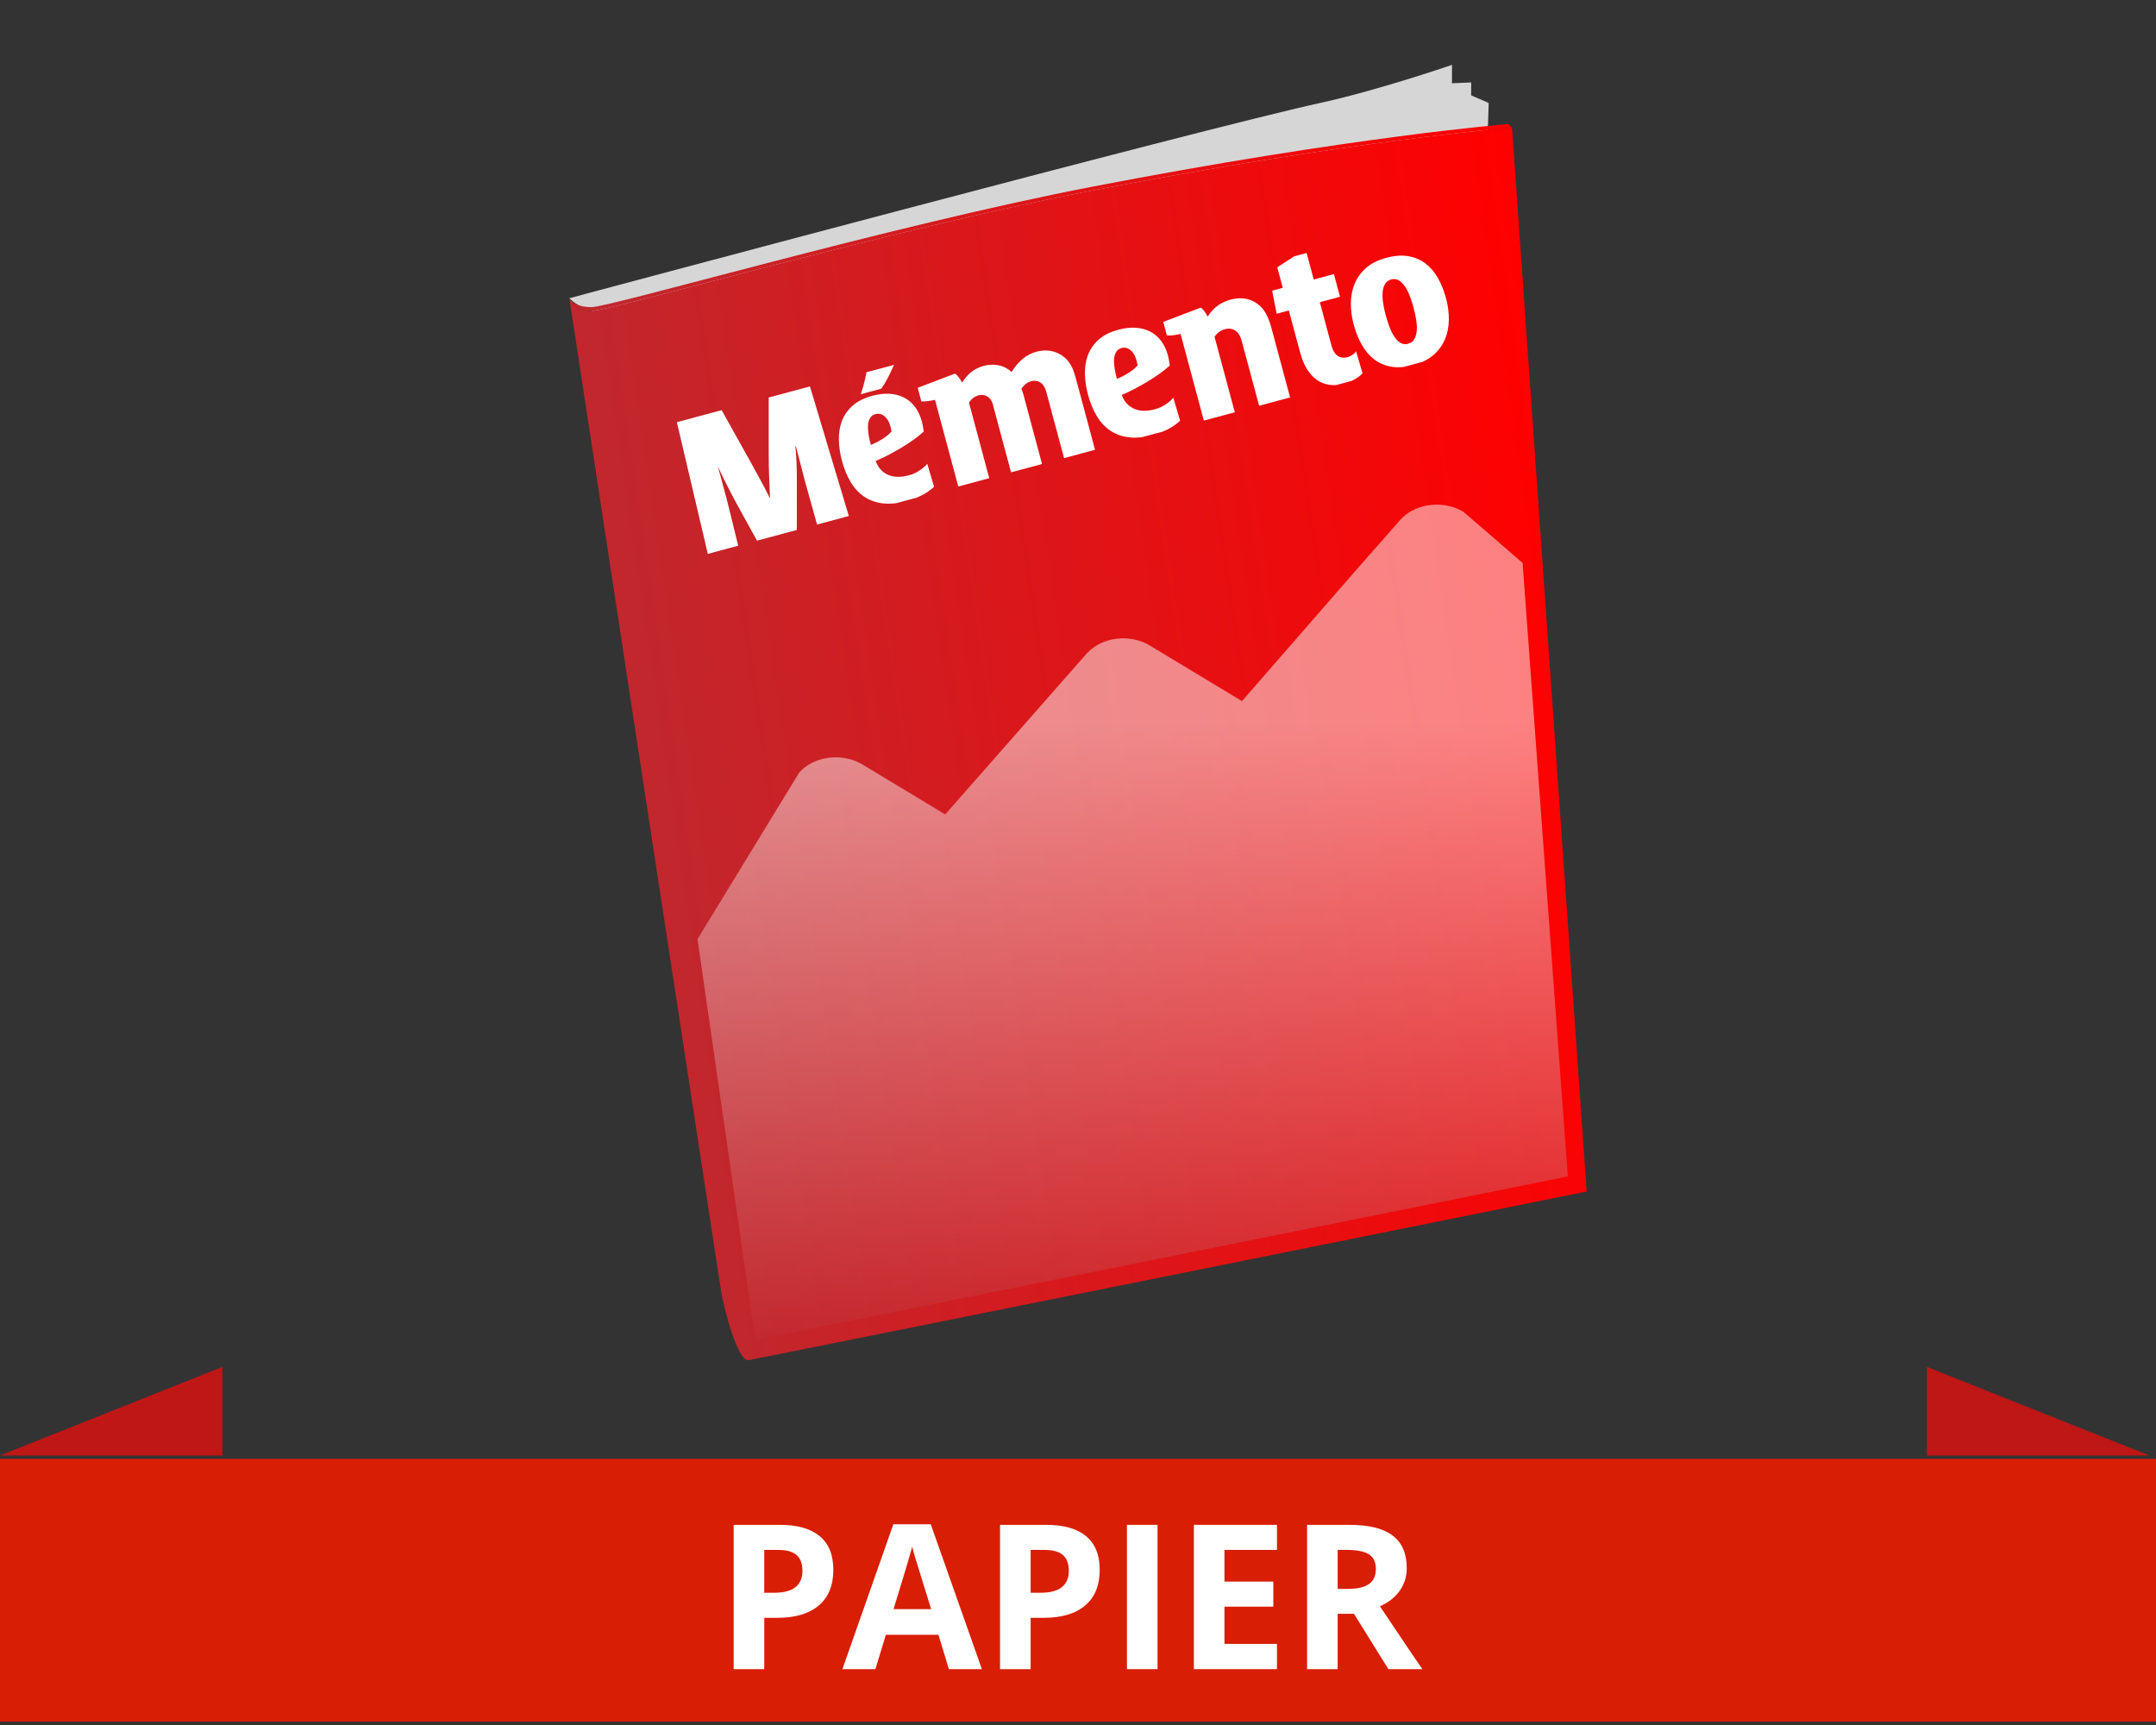
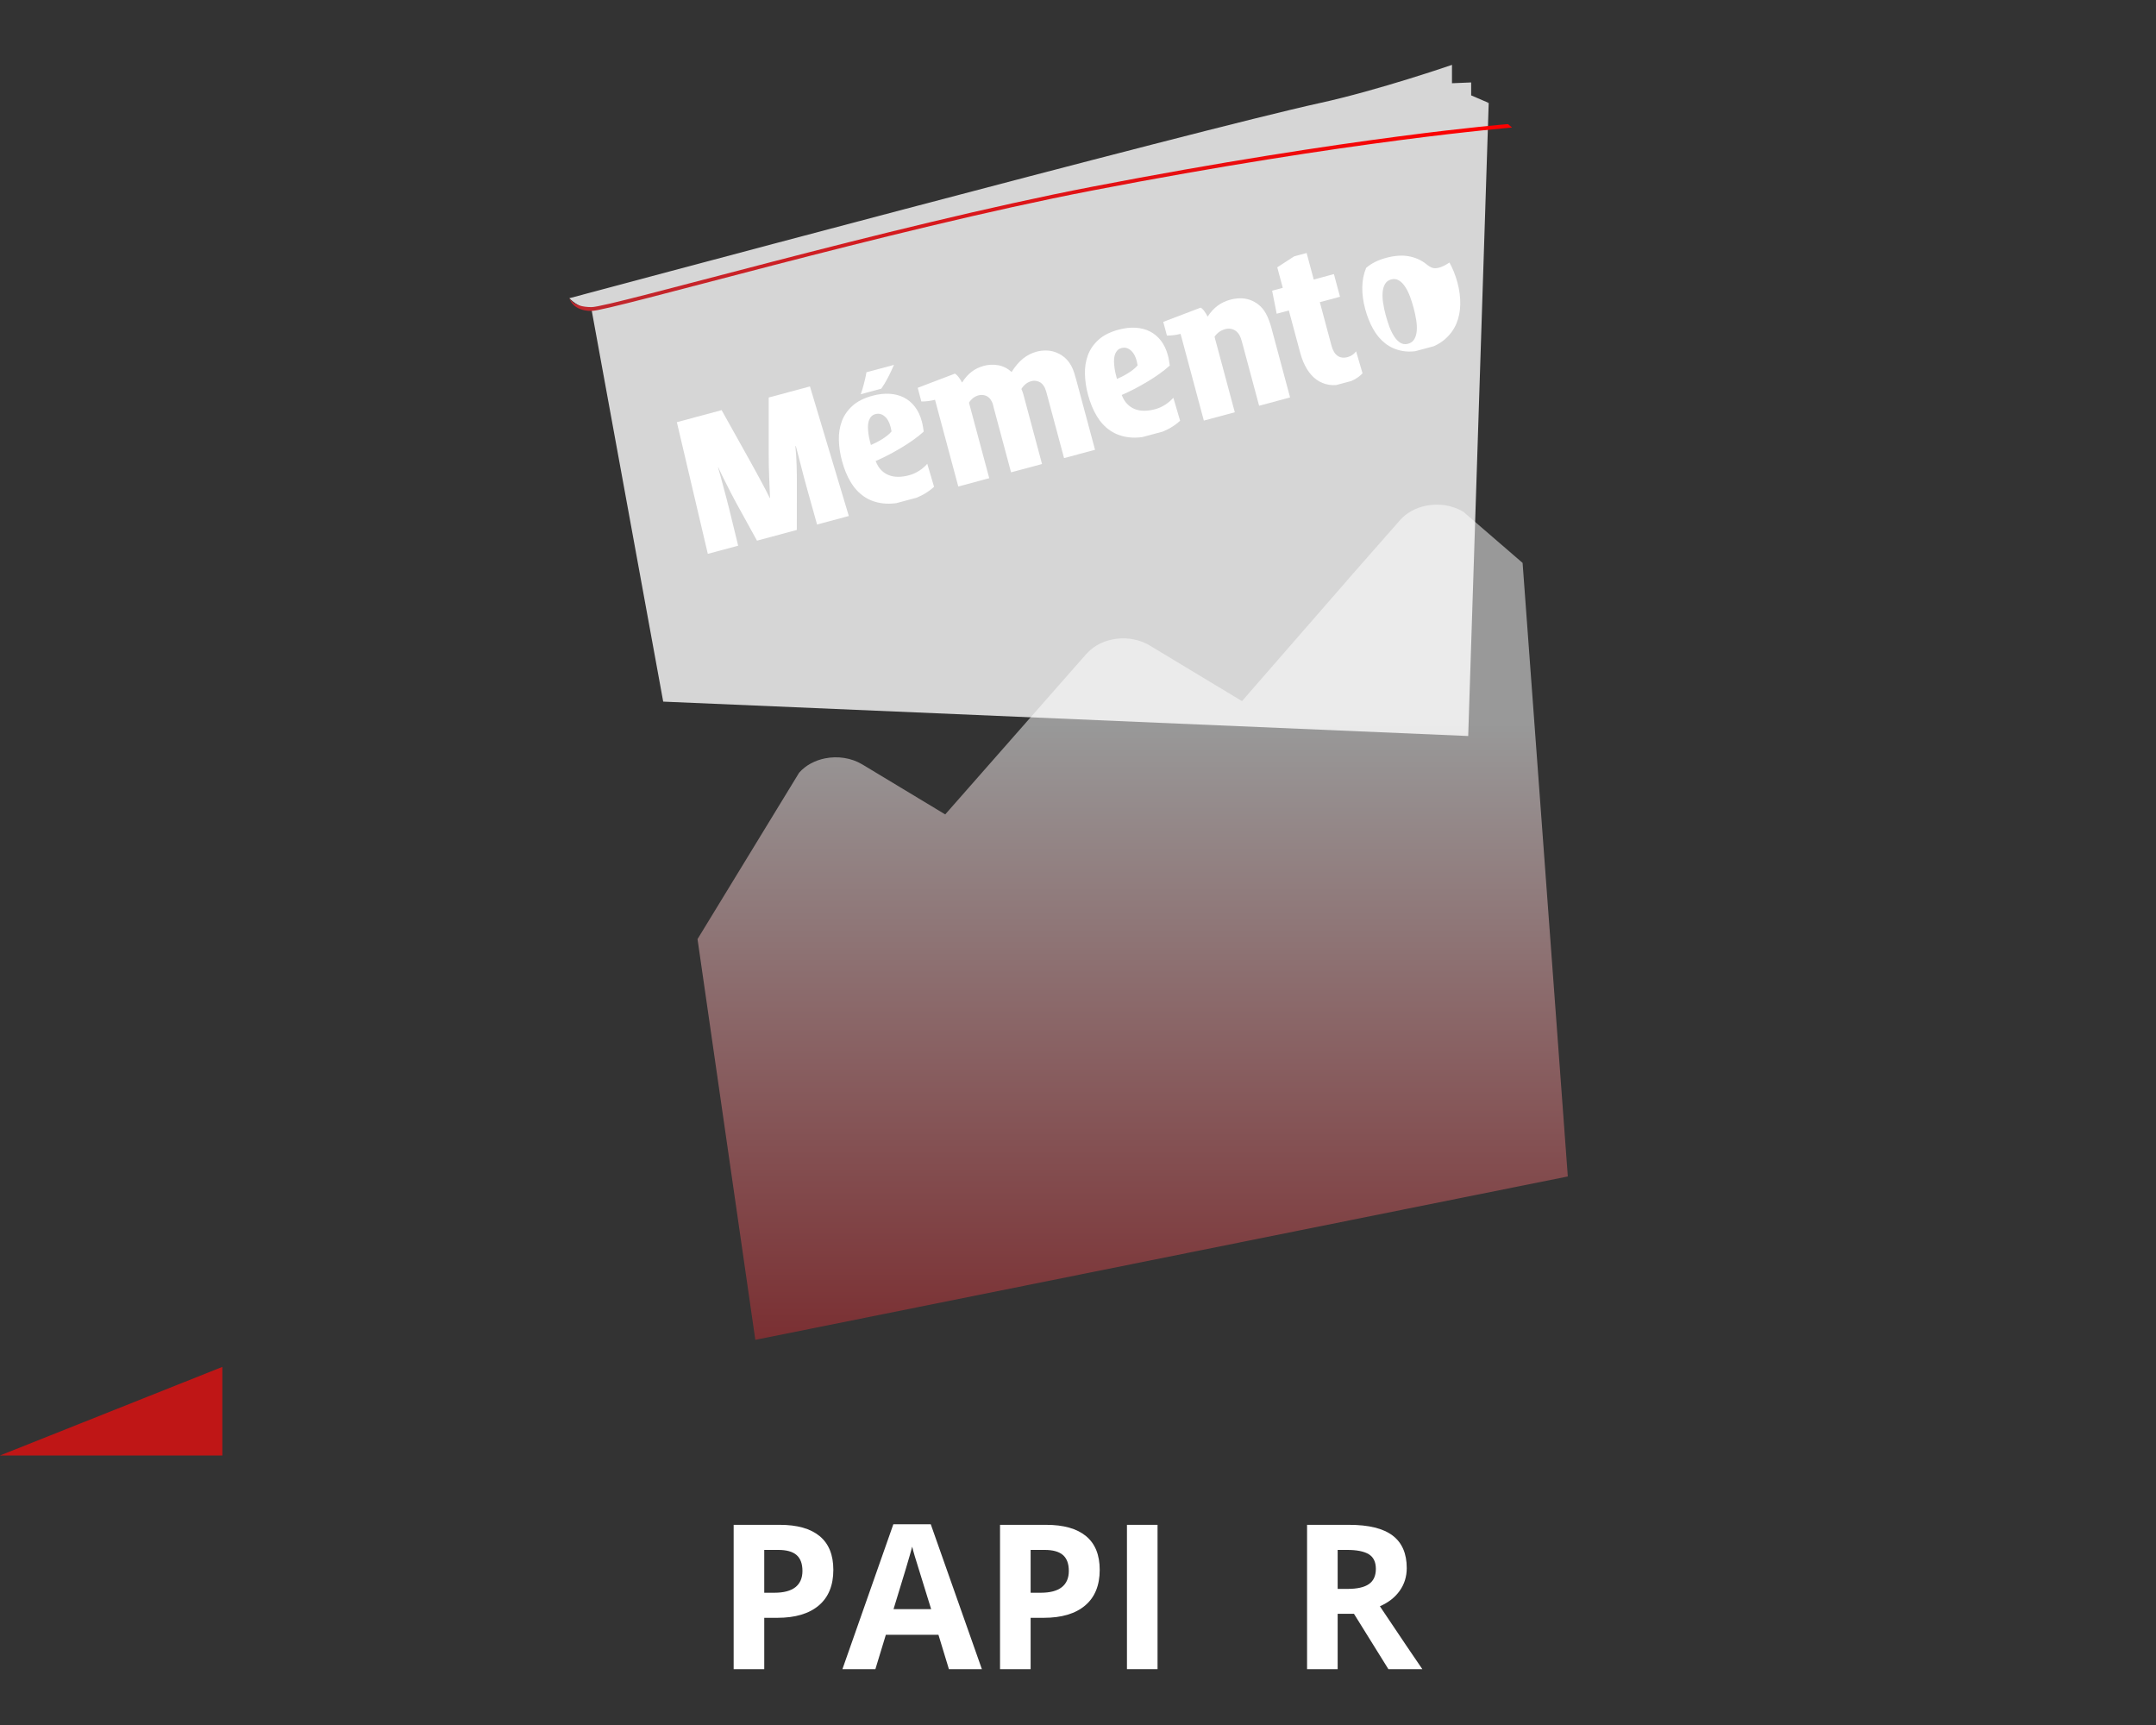
<svg xmlns="http://www.w3.org/2000/svg" version="1.1" id="Calque_1" x="0px" y="0px" width="640px" height="512px" viewBox="0 0 640 512" enable-background="new 0 0 640 512" xml:space="preserve">
  <rect x="0" y="0" width="640" height="512" fill="#333333" stroke="none" />
-   <rect y="433" fill="#D81E05" width="640" height="78" />
  <g>
    <path fill="#FFFFFF" d="M247.373,465.948c0,4.61-1.44,8.135-4.321,10.576c-2.881,2.442-6.978,3.662-12.29,3.662h-3.896v15.234   h-9.082v-42.832h13.682c5.195,0,9.145,1.118,11.851,3.354C246.021,458.181,247.373,461.515,247.373,465.948z M226.865,472.745   h2.988c2.793,0,4.882-0.552,6.27-1.655c1.387-1.103,2.08-2.71,2.08-4.819c0-2.128-0.582-3.701-1.743-4.717   c-1.162-1.015-2.984-1.523-5.464-1.523h-4.131V472.745z" />
    <path fill="#FFFFFF" d="M281.68,495.421l-3.105-10.195h-15.615l-3.105,10.195h-9.785l15.117-43.008h11.104l15.176,43.008H281.68z    M276.406,477.608c-2.871-9.238-4.487-14.462-4.849-15.674c-0.361-1.211-0.62-2.168-0.776-2.871   c-0.645,2.501-2.49,8.683-5.537,18.545H276.406z" />
    <path fill="#FFFFFF" d="M326.445,465.948c0,4.61-1.44,8.135-4.321,10.576c-2.881,2.442-6.978,3.662-12.29,3.662h-3.896v15.234   h-9.082v-42.832h13.682c5.195,0,9.146,1.118,11.851,3.354C325.093,458.181,326.445,461.515,326.445,465.948z M305.938,472.745   h2.988c2.793,0,4.883-0.552,6.27-1.655c1.387-1.103,2.08-2.71,2.08-4.819c0-2.128-0.581-3.701-1.743-4.717   c-1.162-1.015-2.983-1.523-5.464-1.523h-4.131V472.745z" />
    <path fill="#FFFFFF" d="M334.531,495.421v-42.832h9.082v42.832H334.531z" />
-     <path fill="#FFFFFF" d="M379.062,495.421h-24.668v-42.832h24.668v7.441h-15.586v9.404h14.502v7.441h-14.502v11.045h15.586V495.421z   " />
    <path fill="#FFFFFF" d="M397.08,478.985v16.436h-9.082v-42.832h12.48c5.82,0,10.127,1.06,12.92,3.179   c2.793,2.12,4.189,5.337,4.189,9.653c0,2.52-0.693,4.761-2.08,6.724s-3.35,3.501-5.889,4.614   c6.445,9.629,10.645,15.85,12.598,18.662h-10.078l-10.225-16.436H397.08z M397.08,471.603h2.93c2.871,0,4.99-0.479,6.357-1.436   c1.367-0.956,2.051-2.461,2.051-4.512c0-2.031-0.698-3.476-2.095-4.336c-1.396-0.859-3.56-1.289-6.489-1.289h-2.754V471.603z" />
  </g>
  <g>
    <g>
      <path fill="#D6D6D6" d="M441.927,30.551l-5.219-2.241v-3.841l-5.693,0.237v-5.454c0,0-21.758,7.512-39.25,11.335    c-35.662,7.793-222.758,57.927-222.758,57.927s2.866,3.112,6.423,3.112C178.988,91.626,441.927,30.551,441.927,30.551z" />
      <path fill="#D6D6D6" d="M441.916,30.555l-6.086,187.9l-238.96-10.206L175.499,91.344    C175.499,91.344,360.282,36.509,441.916,30.555z" />
      <linearGradient id="SVGID_1_" gradientUnits="userSpaceOnUse" x1="182.977" y1="242.61" x2="471.065" y2="200.118">
        <stop offset="0" style="stop-color:#C1272D" />
        <stop offset="0.046" style="stop-color:#C1272D" />
        <stop offset="1" style="stop-color:#FF0000" />
      </linearGradient>
-       <path fill="url(#SVGID_1_)" d="M448.836,37.863l22.157,315.799c0,0-245.355,49.467-248.756,50.037    c-3.401,0.564-7.553-16.593-8.121-19.994c-0.565-3.402-45.109-295.19-45.109-295.19s0.889,3.776,6.557,3.776    c5.671,0,88.046-24.042,148.542-35.719C401.813,41.575,448.836,37.863,448.836,37.863z" />
      <linearGradient id="SVGID_2_" gradientUnits="userSpaceOnUse" x1="169.007" y1="64.561" x2="448.836" y2="64.561">
        <stop offset="0" style="stop-color:#C1272D" />
        <stop offset="0.046" style="stop-color:#C1272D" />
        <stop offset="1" style="stop-color:#FF0000" />
      </linearGradient>
      <path fill="url(#SVGID_2_)" d="M169.007,88.515c0,0,1.067,2.625,6.557,2.643c5.671,0.018,88.046-24.043,148.542-35.719    c77.708-14.997,123.539-18.607,123.539-18.607l1.191,1.032c0,0-47.022,3.712-124.73,18.709    c-60.496,11.676-142.871,35.719-148.542,35.719C169.896,92.291,169.007,88.515,169.007,88.515L169.007,88.515z" />
    </g>
  </g>
  <linearGradient id="SVGID_3_" gradientUnits="userSpaceOnUse" x1="336.226" y1="463.49" x2="336.226" y2="215.592">
    <stop offset="0" style="stop-color:#C1272D" />
    <stop offset="0.246" style="stop-color:#C1272D" />
    <stop offset="1" style="stop-color:#FFFFFF" />
  </linearGradient>
  <path opacity="0.5" fill="url(#SVGID_3_)" d="M451.975,167.076l-17.573-15.168c-3.316-2.002-7.368-2.554-11.071-1.814  c-2.993,0.597-5.759,2.038-7.711,4.26l-13.353,15.184l-33.585,38.557l-14.424-8.695l-12.949-7.806  c-5.883-3.542-14.062-2.556-18.499,2.16c-0.095,0.097-0.197,0.186-0.287,0.286l-40.41,45.95l-1.526,1.735l-2.293-1.379  l-22.295-13.44c-3.317-2.001-7.368-2.554-11.071-1.816c-2.993,0.597-5.757,2.04-7.712,4.262l-30.159,49.388l17.16,118.938  l241.179-48.493L451.975,167.076z" />
  <g>
    <path fill="#FFFFFF" d="M265.374,108.298l-8.174,2.191c0,0-0.439,2.922-1.681,6.514l6.043-1.62   C261.562,115.384,263.04,113.652,265.374,108.298z" />
    <path fill="#FFFFFF" d="M317.99,108.564c-0.595-1.072-1.3-1.933-2.115-2.582c-0.822-0.65-1.68-1.134-2.596-1.456   c-0.909-0.321-1.839-0.486-2.795-0.492c-0.95-0.005-1.872,0.106-2.755,0.344c-1.504,0.405-2.858,1.094-4.058,2.067   c-1.207,0.976-2.32,2.283-3.352,3.921l-0.057,0.015c-1.221-1.077-2.545-1.739-3.987-1.983c-1.431-0.243-2.847-0.178-4.238,0.189   c-1.364,0.373-2.567,0.952-3.604,1.746c-1.035,0.794-1.97,1.842-2.797,3.138l-0.084,0.022c-0.227-0.456-0.523-0.938-0.901-1.446   c-0.373-0.512-0.768-0.896-1.191-1.152l-11.042,4.212l1.084,4.062c0.646,0.012,1.343-0.033,2.093-0.135   c0.745-0.097,1.398-0.224,1.961-0.375l6.908,25.739l9.19-2.466l-6.016-22.417c0.722-1.133,1.684-1.864,2.87-2.184   c0.729-0.195,1.462-0.145,2.2,0.147c0.737,0.295,1.317,0.895,1.746,1.799c0.142,0.285,0.25,0.584,0.323,0.904   c0.072,0.323,0.15,0.613,0.216,0.875l5.137,19.137l9.192-2.469l-5.567-20.763c-0.078-0.278-0.164-0.537-0.257-0.772   c-0.097-0.237-0.199-0.478-0.305-0.73c0.324-0.549,0.734-1.029,1.233-1.443c0.495-0.413,1.081-0.711,1.752-0.893   c0.71-0.191,1.433-0.137,2.172,0.154c0.742,0.293,1.333,0.891,1.781,1.79c0.136,0.286,0.252,0.585,0.347,0.899   c0.094,0.318,0.181,0.604,0.248,0.868l5.137,19.135l9.195-2.463l-5.54-20.628c-0.187-0.696-0.396-1.424-0.632-2.178   C318.655,109.946,318.354,109.233,317.99,108.564z" />
    <path fill="#FFFFFF" d="M341.376,98.387c-1.271-0.643-2.692-1.015-4.272-1.109c-1.572-0.103-3.269,0.095-5.08,0.581   c-2.489,0.668-4.462,1.664-5.93,2.985c-1.461,1.325-2.515,2.852-3.155,4.58c-0.643,1.73-0.934,3.607-0.875,5.627   c0.052,2.024,0.356,4.064,0.911,6.129c0.646,2.396,1.512,4.495,2.591,6.3c1.082,1.802,2.411,3.242,3.994,4.319   c1.583,1.072,3.428,1.739,5.532,1.996c1.23,0.149,2.563,0.13,3.997-0.061l6.051-1.623c0.482-0.197,0.953-0.408,1.42-0.642   c1.37-0.693,2.628-1.553,3.755-2.583l-2.016-6.829c-0.68,0.777-1.491,1.472-2.436,2.079c-0.945,0.602-1.926,1.043-2.949,1.32   c-1.136,0.302-2.218,0.46-3.236,0.467c-1.024,0-1.962-0.166-2.82-0.505c-0.856-0.342-1.611-0.849-2.266-1.535   c-0.662-0.677-1.199-1.563-1.615-2.645c1.17-0.507,2.391-1.089,3.67-1.749c1.283-0.664,2.556-1.37,3.82-2.125   c1.262-0.753,2.476-1.543,3.644-2.366c1.158-0.823,2.206-1.66,3.136-2.509c-0.069-0.499-0.15-1.003-0.238-1.511   c-0.077-0.507-0.187-1.012-0.324-1.514c-0.453-1.692-1.136-3.136-2.049-4.329C343.729,99.946,342.641,99.03,341.376,98.387z    M337.694,108.44c-0.342,0.422-0.769,0.833-1.264,1.223c-0.497,0.392-1.024,0.763-1.574,1.104c-0.557,0.345-1.116,0.661-1.678,0.95   c-0.57,0.287-1.109,0.539-1.61,0.755c-0.108-0.402-0.229-0.887-0.377-1.448c-0.136-0.562-0.253-1.157-0.339-1.785   c-0.083-0.63-0.14-1.26-0.166-1.893c-0.022-0.636,0.039-1.225,0.183-1.769c0.144-0.543,0.376-1.022,0.694-1.427   c0.316-0.406,0.765-0.688,1.349-0.843c0.604-0.165,1.163-0.147,1.683,0.046c0.521,0.19,0.991,0.512,1.415,0.967   c0.424,0.456,0.777,1.039,1.061,1.748C337.357,106.775,337.56,107.567,337.694,108.44z" />
    <path fill="#FFFFFF" d="M268.329,117.992c-1.267-0.643-2.691-1.012-4.268-1.11c-1.573-0.098-3.271,0.096-5.081,0.584   c-2.487,0.667-4.468,1.664-5.929,2.986c-1.461,1.323-2.516,2.852-3.158,4.58c-0.64,1.727-0.934,3.606-0.878,5.625   c0.059,2.022,0.365,4.066,0.922,6.128c0.641,2.399,1.502,4.498,2.585,6.3c1.086,1.806,2.419,3.242,3.998,4.321   c1.583,1.074,3.418,1.741,5.528,1.996c1.231,0.149,2.562,0.127,3.997-0.057l6.054-1.624c0.476-0.2,0.951-0.412,1.418-0.648   c1.372-0.694,2.626-1.552,3.757-2.584l-2.02-6.828c-0.678,0.787-1.486,1.48-2.434,2.084c-0.945,0.604-1.929,1.04-2.947,1.314   c-1.141,0.307-2.216,0.465-3.241,0.467c-1.019,0.003-1.959-0.165-2.814-0.503c-0.854-0.339-1.61-0.85-2.27-1.529   c-0.656-0.683-1.196-1.563-1.617-2.651c1.172-0.507,2.397-1.087,3.676-1.748c1.274-0.662,2.552-1.37,3.813-2.126   c1.264-0.752,2.479-1.542,3.645-2.362c1.164-0.825,2.212-1.657,3.138-2.509c-0.07-0.502-0.147-1.004-0.232-1.512   c-0.083-0.506-0.196-1.012-0.332-1.515c-0.453-1.692-1.131-3.133-2.042-4.325C270.688,119.552,269.598,118.636,268.329,117.992z    M264.652,128.05c-0.348,0.42-0.767,0.829-1.259,1.219c-0.502,0.397-1.026,0.762-1.583,1.109c-0.548,0.341-1.112,0.655-1.68,0.944   c-0.565,0.285-1.099,0.541-1.606,0.756c-0.106-0.407-0.233-0.887-0.375-1.451c-0.136-0.561-0.253-1.155-0.338-1.784   c-0.085-0.629-0.139-1.258-0.165-1.894c-0.025-0.632,0.04-1.222,0.18-1.767c0.149-0.548,0.379-1.023,0.695-1.429   c0.316-0.405,0.769-0.687,1.348-0.843c0.604-0.161,1.165-0.146,1.683,0.046c0.523,0.192,0.99,0.516,1.42,0.97   c0.417,0.453,0.771,1.035,1.06,1.744C264.314,126.382,264.52,127.171,264.652,128.05z" />
    <path fill="#FFFFFF" d="M375.774,93.055c-0.6-1.072-1.311-1.938-2.137-2.595c-0.824-0.654-1.704-1.144-2.624-1.462   c-0.928-0.316-1.881-0.47-2.87-0.458c-0.99,0.015-1.944,0.146-2.874,0.393c-1.447,0.389-2.712,0.986-3.811,1.799   c-1.094,0.81-2.069,1.868-2.92,3.17l-0.084,0.022c-0.228-0.457-0.516-0.939-0.872-1.455c-0.354-0.515-0.74-0.901-1.161-1.161   l-11.115,4.233l1.092,4.062c0.641,0.012,1.339-0.035,2.085-0.133c0.75-0.1,1.401-0.223,1.964-0.374l6.909,25.738l9.189-2.465   l-6.017-22.42c0.787-1.15,1.846-1.909,3.199-2.27c0.388-0.103,0.775-0.148,1.171-0.133c0.395,0.014,0.781,0.093,1.167,0.242   c0.381,0.148,0.729,0.371,1.057,0.663c0.322,0.293,0.61,0.661,0.848,1.092c0.144,0.285,0.266,0.583,0.384,0.893   c0.116,0.309,0.208,0.597,0.272,0.855l5.139,19.139l9.191-2.467l-5.537-20.628c-0.187-0.697-0.416-1.417-0.688-2.162   C376.458,94.429,376.143,93.724,375.774,93.055z" />
    <path fill="#FFFFFF" d="M379.15,79.338l1.635,6.093l-3.153,0.844l1.343,6.851l3.615-0.97l3.368,12.535   c0.496,1.851,1.156,3.453,1.98,4.805c0.828,1.351,1.789,2.42,2.887,3.205c1.102,0.787,2.325,1.294,3.684,1.506   c0.684,0.109,1.389,0.138,2.12,0.085l4.527-1.215c0.233-0.104,0.476-0.218,0.711-0.343c1.005-0.518,1.871-1.162,2.593-1.933   l-1.904-6.511c-0.67,0.863-1.502,1.428-2.492,1.695c-1.21,0.324-2.218,0.191-3.031-0.391c-0.812-0.584-1.402-1.572-1.774-2.958   l-3.472-12.946l5.986-1.609l-1.805-6.728l-5.993,1.61l-2.109-7.869l-3.706,0.997L379.15,79.338z" />
-     <path fill="#FFFFFF" d="M423.2,78.244c-1.455-1.117-3.159-1.846-5.095-2.193c-1.941-0.345-4.146-0.185-6.614,0.477   c-2.453,0.658-4.433,1.652-5.957,2.985c-1.52,1.333-2.655,2.888-3.392,4.659c-0.743,1.776-1.126,3.707-1.143,5.793   c-0.017,2.084,0.265,4.22,0.853,6.397c0.59,2.194,1.379,4.176,2.37,5.943c0.991,1.765,2.207,3.21,3.654,4.328   c1.445,1.12,3.136,1.852,5.07,2.2c1.146,0.205,2.39,0.229,3.727,0.079l5.54-1.486c1.263-0.562,2.361-1.245,3.293-2.053   c1.532-1.336,2.674-2.886,3.42-4.651c0.742-1.766,1.129-3.693,1.156-5.782c0.029-2.09-0.249-4.226-0.833-6.403   c-0.594-2.194-1.383-4.18-2.379-5.955C425.879,80.809,424.655,79.359,423.2,78.244z M420.399,95.021   c0.186,1.164,0.237,2.233,0.151,3.199c-0.081,0.966-0.326,1.785-0.728,2.462c-0.408,0.682-1.021,1.131-1.842,1.354   c-0.848,0.224-1.612,0.126-2.295-0.298c-0.679-0.424-1.29-1.05-1.826-1.878c-0.541-0.828-1.02-1.799-1.438-2.921   c-0.411-1.121-0.775-2.278-1.099-3.463c-0.321-1.184-0.565-2.359-0.744-3.529c-0.178-1.162-0.229-2.233-0.148-3.197   c0.081-0.964,0.319-1.785,0.714-2.461c0.394-0.678,1.005-1.126,1.829-1.349c0.845-0.227,1.606-0.131,2.284,0.285   c0.676,0.415,1.297,1.04,1.848,1.876c0.555,0.832,1.035,1.809,1.453,2.929c0.408,1.122,0.781,2.269,1.089,3.434   C419.97,92.669,420.223,93.852,420.399,95.021z" />
+     <path fill="#FFFFFF" d="M423.2,78.244c-1.455-1.117-3.159-1.846-5.095-2.193c-1.941-0.345-4.146-0.185-6.614,0.477   c-2.453,0.658-4.433,1.652-5.957,2.985c-0.743,1.776-1.126,3.707-1.143,5.793   c-0.017,2.084,0.265,4.22,0.853,6.397c0.59,2.194,1.379,4.176,2.37,5.943c0.991,1.765,2.207,3.21,3.654,4.328   c1.445,1.12,3.136,1.852,5.07,2.2c1.146,0.205,2.39,0.229,3.727,0.079l5.54-1.486c1.263-0.562,2.361-1.245,3.293-2.053   c1.532-1.336,2.674-2.886,3.42-4.651c0.742-1.766,1.129-3.693,1.156-5.782c0.029-2.09-0.249-4.226-0.833-6.403   c-0.594-2.194-1.383-4.18-2.379-5.955C425.879,80.809,424.655,79.359,423.2,78.244z M420.399,95.021   c0.186,1.164,0.237,2.233,0.151,3.199c-0.081,0.966-0.326,1.785-0.728,2.462c-0.408,0.682-1.021,1.131-1.842,1.354   c-0.848,0.224-1.612,0.126-2.295-0.298c-0.679-0.424-1.29-1.05-1.826-1.878c-0.541-0.828-1.02-1.799-1.438-2.921   c-0.411-1.121-0.775-2.278-1.099-3.463c-0.321-1.184-0.565-2.359-0.744-3.529c-0.178-1.162-0.229-2.233-0.148-3.197   c0.081-0.964,0.319-1.785,0.714-2.461c0.394-0.678,1.005-1.126,1.829-1.349c0.845-0.227,1.606-0.131,2.284,0.285   c0.676,0.415,1.297,1.04,1.848,1.876c0.555,0.832,1.035,1.809,1.453,2.929c0.408,1.122,0.781,2.269,1.089,3.434   C419.97,92.669,420.223,93.852,420.399,95.021z" />
    <path fill="#FFFFFF" d="M228.19,134.764c-0.008,0.966-0.002,2.026,0.025,3.188c0.029,1.167,0.061,2.33,0.103,3.502   c0.045,1.175,0.092,2.311,0.14,3.418c0.049,1.104,0.09,2.085,0.124,2.939l-0.07,0.018c-0.437-0.889-0.913-1.824-1.416-2.797   c-0.504-0.971-1.026-1.946-1.561-2.924c-0.531-0.979-1.061-1.945-1.583-2.895c-0.525-0.955-1.034-1.875-1.517-2.757l-8.223-14.719   l-13.288,3.568l9.189,39.086l9.011-2.422l-2.678-10.956c-0.205-0.853-0.456-1.837-0.753-2.939   c-0.302-1.129-0.606-2.264-0.909-3.411c-0.312-1.148-0.603-2.242-0.879-3.278c-0.285-1.051-0.534-1.936-0.75-2.64l0.072-0.021   c0.253,0.577,0.582,1.279,0.989,2.12c0.413,0.836,0.861,1.729,1.334,2.67c0.48,0.94,0.969,1.903,1.464,2.875   c0.494,0.976,0.97,1.863,1.401,2.655l6.296,11.431l11.82-3.18l0.016-13.192c0.013-1.998-0.011-4.017-0.073-6.061   c-0.06-2.037-0.187-3.908-0.365-5.609l0.135-0.034c0.184,0.667,0.402,1.507,0.664,2.523c0.257,1.011,0.541,2.105,0.843,3.282   c0.309,1.175,0.617,2.384,0.94,3.629c0.317,1.237,0.646,2.422,0.969,3.54l2.883,10.312l9.424-2.532l-11.54-38.455l-12.238,3.286   L228.19,134.764z" />
  </g>
  <polygon fill="#BF1616" points="66,432 0,432 66,405.713 " />
-   <polygon fill="#BF1616" points="572,432 638,432 572,405.713 " />
</svg>